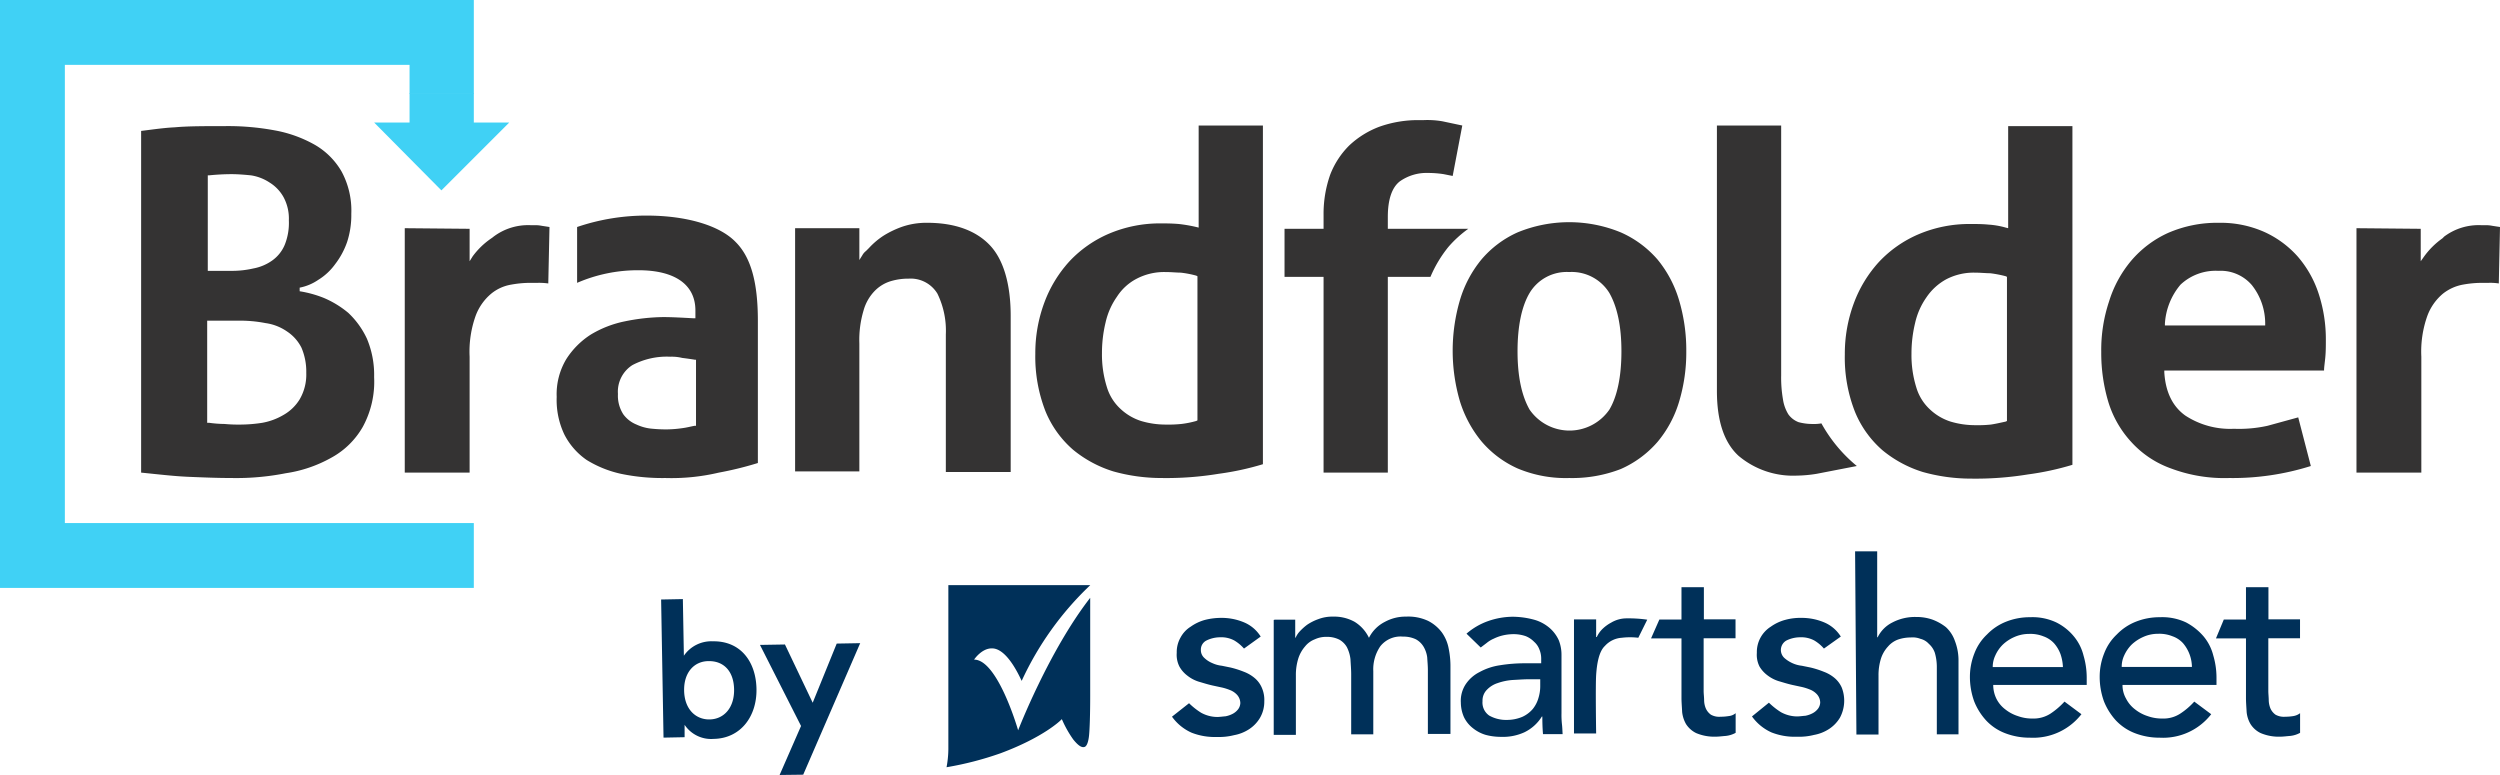
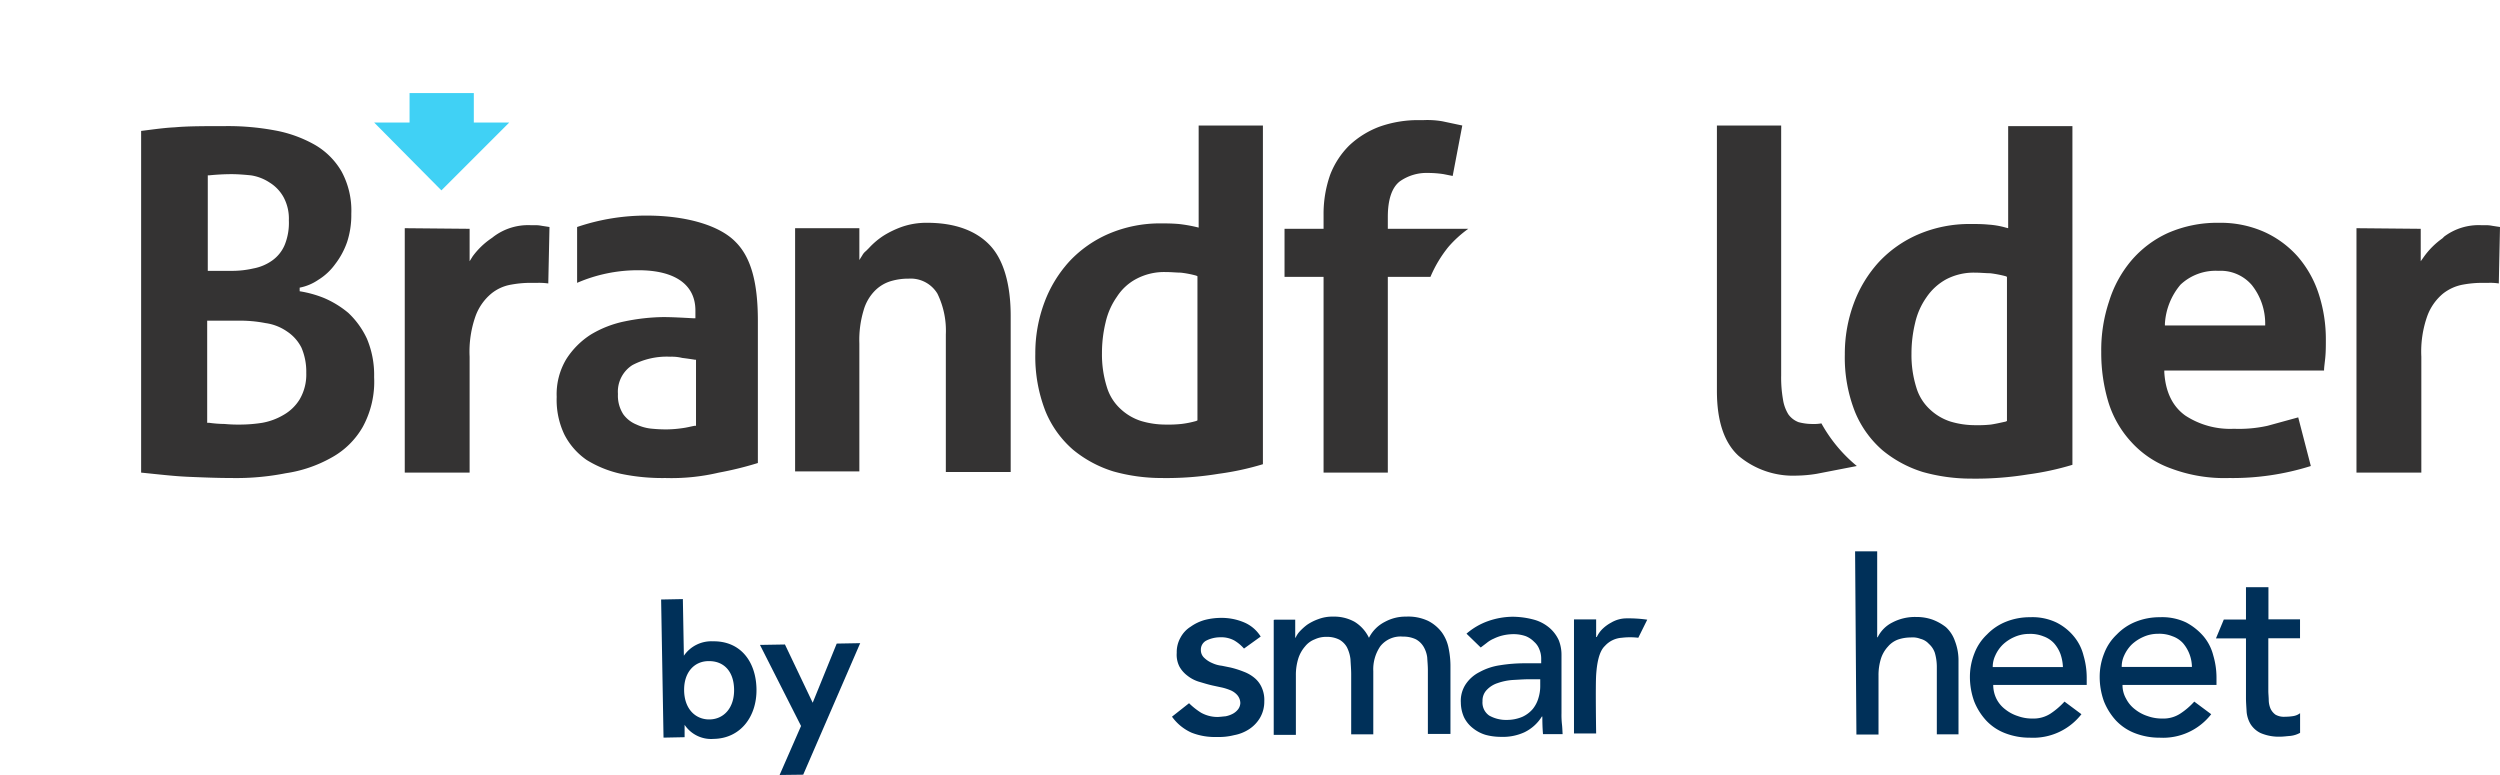
<svg xmlns="http://www.w3.org/2000/svg" id="Layer_1" data-name="Layer 1" viewBox="0 0 416.3 129.05">
  <defs>
    <style>.cls-1{fill:#343333;fill-rule:evenodd;}.cls-2{fill:#40d1f5;}.cls-3{fill:#003059;}</style>
  </defs>
  <path class="cls-1" d="M392.4,78.8V38l10.7.1v5.4l.5-.7a13,13,0,0,1,3.1-3.1l.3-.3a9.56,9.56,0,0,1,6.2-1.9h.6a5.28,5.28,0,0,1,1.2.1l1.3.2-.2,9.4a9.15,9.15,0,0,0-1.7-.1h-1.2a18,18,0,0,0-3.1.3,7.56,7.56,0,0,0-3.3,1.5,8.77,8.77,0,0,0-2.6,3.7,17.73,17.73,0,0,0-1,6.8V78.7H392.4Z" />
  <path class="cls-1" d="M38.6,79.6c-2.4,0-4.8-.1-7.2-.2s-4.9-.4-7.9-.7V21.8c1.7-.2,3.6-.5,5.6-.6,2.2-.2,5-.2,8.4-.2a42.48,42.48,0,0,1,8.2.7,21.18,21.18,0,0,1,6.7,2.4,12.14,12.14,0,0,1,4.5,4.5,13.68,13.68,0,0,1,1.6,7,14.46,14.46,0,0,1-.7,4.7,13.05,13.05,0,0,1-2,3.7A9.77,9.77,0,0,1,53,46.6a8.24,8.24,0,0,1-3.1,1.3v.6a18.7,18.7,0,0,1,4,1.1A16.13,16.13,0,0,1,58,52.1a14,14,0,0,1,3.1,4.3,15.55,15.55,0,0,1,1.2,6.4,15.7,15.7,0,0,1-1.9,8.3,13.41,13.41,0,0,1-5.2,5.1,22,22,0,0,1-7.6,2.6,42.46,42.46,0,0,1-9,.8m-4.1-9.2h.3a19.66,19.66,0,0,0,2.6.2,24.37,24.37,0,0,0,2.7.1,23.8,23.8,0,0,0,3.6-.3,10.53,10.53,0,0,0,3.5-1.3,7.46,7.46,0,0,0,2.7-2.6A8.18,8.18,0,0,0,51,62.1a10.14,10.14,0,0,0-.8-4.2,7,7,0,0,0-2.4-2.7,8.24,8.24,0,0,0-3.6-1.4,21.89,21.89,0,0,0-4.6-.4H34.5ZM38.6,29a37.93,37.93,0,0,0-3.8.2h-.2V45.1h3.8a15.81,15.81,0,0,0,3.8-.4,7.85,7.85,0,0,0,3.1-1.3,6.07,6.07,0,0,0,2.1-2.6,9.74,9.74,0,0,0,.7-4.1,7.51,7.51,0,0,0-.9-3.9,6.62,6.62,0,0,0-2.3-2.4,7.74,7.74,0,0,0-3.1-1.2c-1-.1-2.2-.2-3.2-.2" />
  <path class="cls-1" d="M67.4,78.8V38l10.8.1v5.4l.5-.8a12.6,12.6,0,0,1,3.1-3l.4-.3a9.56,9.56,0,0,1,6.2-1.9H89a5.28,5.28,0,0,1,1.2.1l1.3.2-.2,9.4a11.48,11.48,0,0,0-1.8-.1H88.2a18,18,0,0,0-3.1.3,7.08,7.08,0,0,0-3.3,1.5,8.77,8.77,0,0,0-2.6,3.7,17.73,17.73,0,0,0-1,6.8V78.7H67.4Z" />
  <path class="cls-1" d="M110.8,79.6a33.83,33.83,0,0,1-7.4-.7,18.39,18.39,0,0,1-5.7-2.3A11.5,11.5,0,0,1,94,72.4a13.36,13.36,0,0,1-1.3-6.3,11.35,11.35,0,0,1,1.6-6.3,13.37,13.37,0,0,1,4.1-4.1,17.81,17.81,0,0,1,5.7-2.2,33.76,33.76,0,0,1,6.3-.7c1.5,0,3.2.1,5.1.2h.3V51.7c0-4.3-3.4-6.7-9.5-6.7a25.45,25.45,0,0,0-10.2,2.1V37.8a35.71,35.71,0,0,1,11.6-1.9c6.5,0,12.1,1.6,14.8,4.4,2.5,2.5,3.7,6.6,3.7,13.1V77.1a56.23,56.23,0,0,1-6.5,1.6,34.35,34.35,0,0,1-8.9.9m.8-20.2a12.25,12.25,0,0,0-6.3,1.4,5.24,5.24,0,0,0-2.4,4.8,5.71,5.71,0,0,0,.9,3.4,5.06,5.06,0,0,0,2.2,1.7,7.67,7.67,0,0,0,2.7.7,22.63,22.63,0,0,0,2.5.1,19.42,19.42,0,0,0,2.4-.2c.8-.1,1.5-.3,2.1-.4h.2v-11h-.2q-.9-.15-2.1-.3a7.5,7.5,0,0,0-2-.2" />
  <path class="cls-1" d="M157.5,78.7v-23a14.07,14.07,0,0,0-1.4-6.8,5.2,5.2,0,0,0-4.8-2.5,10.12,10.12,0,0,0-2.9.4,6.27,6.27,0,0,0-2.7,1.6,7.57,7.57,0,0,0-1.9,3.3,17.11,17.11,0,0,0-.7,5.5V78.5H132.4V38h10.7v5.3l.5-.8a2.26,2.26,0,0,1,.6-.7l.5-.5a12.66,12.66,0,0,1,2.5-2.1,15.7,15.7,0,0,1,3.2-1.5,12.45,12.45,0,0,1,4-.6c4.6,0,8.1,1.3,10.4,3.7s3.5,6.5,3.5,11.8v26H157.5Z" />
  <path class="cls-1" d="M193.4,79.6a29.73,29.73,0,0,1-8-1.1,19.68,19.68,0,0,1-6.7-3.6,17,17,0,0,1-4.6-6.4,25,25,0,0,1-1.7-9.6,24.14,24.14,0,0,1,1.5-8.5,21,21,0,0,1,4.2-6.9,19.57,19.57,0,0,1,6.6-4.6,21.63,21.63,0,0,1,8.6-1.7c.9,0,1.8,0,3,.1a25,25,0,0,1,2.9.5l.4.1v-17h10.7V77.3a46.44,46.44,0,0,1-7.4,1.6,53.42,53.42,0,0,1-9.5.7m.6-34.3a9.89,9.89,0,0,0-4.7,1.1,8.64,8.64,0,0,0-3.3,3,12,12,0,0,0-1.9,4.3,21.57,21.57,0,0,0-.6,5.1,18,18,0,0,0,.8,5.6,8.09,8.09,0,0,0,2.3,3.7,9,9,0,0,0,3.4,2,14.21,14.21,0,0,0,4.2.6,20.08,20.08,0,0,0,2.5-.1,15.66,15.66,0,0,0,2.5-.5l.2-.1V46l-.2-.1a16.6,16.6,0,0,0-2.6-.5c-.7,0-1.5-.1-2.6-.1" />
  <path class="cls-1" d="M220.4,78.7V46.1h-6.5v-8h6.5V35.8a19.6,19.6,0,0,1,1.1-6.7,13.9,13.9,0,0,1,3.2-4.9,15.06,15.06,0,0,1,5-3.1,19.26,19.26,0,0,1,6.5-1.1h.9a14.67,14.67,0,0,1,3.1.2l3.3.7-1.6,8.4-1.5-.3a17.19,17.19,0,0,0-2.6-.2,7.72,7.72,0,0,0-4.7,1.4c-1.3,1-2,3-2,5.9v2h13.4a19,19,0,0,0-3.3,3,20.75,20.75,0,0,0-3,5h-7.1V78.7Z" />
-   <path class="cls-1" d="M261.3,79.6a20.63,20.63,0,0,1-8.6-1.6,17,17,0,0,1-6-4.5,19.68,19.68,0,0,1-3.6-6.7,30,30,0,0,1,0-16.8,19.26,19.26,0,0,1,3.6-6.8,17,17,0,0,1,6-4.5,22.6,22.6,0,0,1,17.2,0,17.33,17.33,0,0,1,6.1,4.5,19.26,19.26,0,0,1,3.6,6.8,29.11,29.11,0,0,1,1.2,8.5,28.43,28.43,0,0,1-1.2,8.4,18.8,18.8,0,0,1-3.6,6.7,17.33,17.33,0,0,1-6.1,4.5,22.42,22.42,0,0,1-8.6,1.5m0-34.3a7.2,7.2,0,0,0-6.6,3.5c-1.3,2.2-2,5.5-2,9.7s.7,7.4,2,9.7a8.07,8.07,0,0,0,13.3,0c1.3-2.2,2-5.5,2-9.7s-.7-7.4-2-9.7a7.37,7.37,0,0,0-6.7-3.5" />
  <path class="cls-1" d="M299.2,79.2a14.08,14.08,0,0,1-9.7-3.3q-3.6-3.3-3.6-10.8V20.9h10.7V62.5a21,21,0,0,0,.3,4,6.57,6.57,0,0,0,.9,2.5,3.71,3.71,0,0,0,1.7,1.3,9,9,0,0,0,2.5.3,6.15,6.15,0,0,0,1.3-.1,24.68,24.68,0,0,0,5.9,7.1l-6.7,1.3a22.29,22.29,0,0,1-3.3.3" />
  <path class="cls-1" d="M328.2,79.7a29.73,29.73,0,0,1-8-1.1,19.68,19.68,0,0,1-6.7-3.6,17,17,0,0,1-4.6-6.4,24.62,24.62,0,0,1-1.7-9.6,24.14,24.14,0,0,1,1.5-8.5,21,21,0,0,1,4.2-6.9,19.57,19.57,0,0,1,6.6-4.6,21.63,21.63,0,0,1,8.6-1.7c1,0,2,0,3,.1a13.52,13.52,0,0,1,2.9.5l.4.1V21h10.7V77.4a46.44,46.44,0,0,1-7.4,1.6,54.17,54.17,0,0,1-9.5.7m.6-34.3a9.89,9.89,0,0,0-4.7,1.1,9.43,9.43,0,0,0-3.3,3,12,12,0,0,0-1.9,4.3,21.57,21.57,0,0,0-.6,5.1,18,18,0,0,0,.8,5.6,8.09,8.09,0,0,0,2.3,3.7,9,9,0,0,0,3.4,2,14.21,14.21,0,0,0,4.2.6,20.08,20.08,0,0,0,2.5-.1c.7-.1,1.6-.3,2.5-.5l.2-.1v-24L334,46a19.07,19.07,0,0,0-2.6-.5c-.7,0-1.6-.1-2.6-.1" />
  <path class="cls-1" d="M371.2,79.6a25.25,25.25,0,0,1-9.7-1.6,16.32,16.32,0,0,1-6.6-4.4,17.33,17.33,0,0,1-3.8-6.6,28.43,28.43,0,0,1-1.2-8.4,25.5,25.5,0,0,1,1.3-8.4,19.44,19.44,0,0,1,3.7-6.8,17.57,17.57,0,0,1,6.1-4.6,20.46,20.46,0,0,1,8.5-1.7,17.94,17.94,0,0,1,7.5,1.5,16.59,16.59,0,0,1,5.6,4.1,17.88,17.88,0,0,1,3.5,6.2,24.35,24.35,0,0,1,1.2,7.7c0,1,0,2-.1,3s-.2,1.6-.2,2.1H360.4V62c.2,3.3,1.4,5.7,3.5,7.2a13.6,13.6,0,0,0,8.1,2.2,22,22,0,0,0,5.6-.5l5.1-1.4,2.1,8.1a43.27,43.27,0,0,1-13.6,2m-1.8-34.5a8.54,8.54,0,0,0-6.3,2.3,11.07,11.07,0,0,0-2.6,6.5v.3h16.7v-.3a10.29,10.29,0,0,0-2.2-6.4,6.84,6.84,0,0,0-5.6-2.4" />
  <polygon class="cls-2" points="62.3 20.4 68.2 20.4 68.2 15.5 78.9 15.5 78.9 20.4 84.8 20.4 73.5 31.7 62.3 20.4" />
-   <polygon class="cls-2" points="0 97.9 0 0 78.9 0 78.9 15.6 68.2 15.6 68.2 10.8 10.8 10.8 10.8 87.1 78.9 87.1 78.9 97.9 0 97.9" />
  <path class="cls-3" d="M207.15,108a6.69,6.69,0,0,0-1.62-1.35,4.54,4.54,0,0,0-2.33-.53,5.21,5.21,0,0,0-2.29.53,1.69,1.69,0,0,0-.94,1.58,1.74,1.74,0,0,0,.6,1.35,4.21,4.21,0,0,0,1.28.83,5.09,5.09,0,0,0,1.61.45l1.47.3a15.92,15.92,0,0,1,2.22.71,6.1,6.1,0,0,1,1.8,1.06,4.32,4.32,0,0,1,1.16,1.57,5.07,5.07,0,0,1,.42,2.3,5.35,5.35,0,0,1-.72,2.74,5.77,5.77,0,0,1-1.8,1.88,6.76,6.76,0,0,1-2.52,1,10.13,10.13,0,0,1-2.85.3,10.55,10.55,0,0,1-4.21-.71,8,8,0,0,1-3.27-2.67L198,117.1a11.71,11.71,0,0,0,2,1.58,5.64,5.64,0,0,0,2.67.71c.45,0,.94-.08,1.39-.11a4.19,4.19,0,0,0,1.27-.45,2.76,2.76,0,0,0,.87-.76,1.87,1.87,0,0,0,.34-1,2.11,2.11,0,0,0-.53-1.35,3.12,3.12,0,0,0-1.24-.83,8.46,8.46,0,0,0-1.5-.45l-1.39-.3c-.83-.19-1.51-.41-2.3-.64a5.85,5.85,0,0,1-1.87-1A4.84,4.84,0,0,1,196.4,111a4.33,4.33,0,0,1-.45-2.29,4.92,4.92,0,0,1,.64-2.56,4.79,4.79,0,0,1,1.69-1.8,7.48,7.48,0,0,1,2.4-1.13,10.91,10.91,0,0,1,2.67-.33,9.58,9.58,0,0,1,3.72.71,6,6,0,0,1,2.86,2.4Z" />
  <path class="cls-3" d="M212.22,103.19h3.46v3h.07a3.53,3.53,0,0,1,.64-1,9.2,9.2,0,0,1,1.28-1.16,8.26,8.26,0,0,1,1.88-.94,6.48,6.48,0,0,1,2.4-.41,7,7,0,0,1,3.61.86,6.31,6.31,0,0,1,2.4,2.67,6,6,0,0,1,2.67-2.67,7.14,7.14,0,0,1,3.5-.86,7.77,7.77,0,0,1,3.68.71,6.58,6.58,0,0,1,2.29,1.92,6.68,6.68,0,0,1,1.13,2.67,14.62,14.62,0,0,1,.3,3.15v11.09h-3.76V111.57c0-.71-.07-1.39-.11-2.1a4.65,4.65,0,0,0-.6-1.77,3.39,3.39,0,0,0-1.28-1.24,4.74,4.74,0,0,0-2.14-.45,4.3,4.3,0,0,0-3.8,1.62,6.8,6.8,0,0,0-1.16,4.13v10.52H225v-10c0-.83-.08-1.69-.12-2.52a6,6,0,0,0-.6-2A3.32,3.32,0,0,0,223,106.5a4.55,4.55,0,0,0-2.14-.45,4.43,4.43,0,0,0-1.92.41,3.79,3.79,0,0,0-1.61,1.17,5.71,5.71,0,0,0-1.13,2,9.17,9.17,0,0,0-.41,2.82v9.92h-3.69V103.23h.08Z" />
  <path class="cls-3" d="M244.2,105.52a11.18,11.18,0,0,1,3.61-2.1,12.66,12.66,0,0,1,4.09-.72,13.83,13.83,0,0,1,3.69.53,6.79,6.79,0,0,1,2.51,1.39,6,6,0,0,1,1.47,2,6.53,6.53,0,0,1,.45,2.41v9.73a14.47,14.47,0,0,0,.08,1.88c.07.6.07,1.13.11,1.61h-3.27c-.08-.94-.11-1.91-.11-2.93h-.08a7,7,0,0,1-2.93,2.63,8.58,8.58,0,0,1-3.87.75,9.76,9.76,0,0,1-2.56-.33,6.22,6.22,0,0,1-2.14-1.13,5.21,5.21,0,0,1-1.46-1.8,6.1,6.1,0,0,1-.53-2.45,5,5,0,0,1,.83-3.08,6,6,0,0,1,2.29-2,10.07,10.07,0,0,1,3.38-1.13,25.76,25.76,0,0,1,4.13-.33h2.75v-.83a3.9,3.9,0,0,0-.3-1.47,3.11,3.11,0,0,0-.87-1.27,4.07,4.07,0,0,0-1.39-.94,6.09,6.09,0,0,0-2-.34,8,8,0,0,0-1.88.22,7.1,7.1,0,0,0-1.46.53,4.81,4.81,0,0,0-1.17.71l-1,.76Zm10.37,7.59c-.86,0-1.8.08-2.67.12a9.58,9.58,0,0,0-2.52.52,4.26,4.26,0,0,0-1.8,1.13,2.55,2.55,0,0,0-.71,1.88,2.62,2.62,0,0,0,1.12,2.4,5.75,5.75,0,0,0,3,.72,6.58,6.58,0,0,0,2.55-.53,5.08,5.08,0,0,0,1.69-1.28,5.17,5.17,0,0,0,.94-1.8,6.76,6.76,0,0,0,.31-1.92v-1.24Z" />
-   <path class="cls-3" d="M303.72,108a6.46,6.46,0,0,0-1.61-1.35,4.57,4.57,0,0,0-2.33-.53,5.21,5.21,0,0,0-2.29.53,1.81,1.81,0,0,0-.34,2.93,5.28,5.28,0,0,0,1.28.83,5.09,5.09,0,0,0,1.61.45l1.47.3a15.38,15.38,0,0,1,2.21.71,6,6,0,0,1,1.81,1.06,4.44,4.44,0,0,1,1.16,1.57,6,6,0,0,1-.3,5,5.77,5.77,0,0,1-1.8,1.88,6.76,6.76,0,0,1-2.52,1,10.13,10.13,0,0,1-2.85.3,10.55,10.55,0,0,1-4.21-.71,8,8,0,0,1-3.27-2.67l2.82-2.29a11.71,11.71,0,0,0,2,1.58,5.64,5.64,0,0,0,2.67.71c.45,0,.93-.08,1.39-.11a4.19,4.19,0,0,0,1.27-.45,2.76,2.76,0,0,0,.87-.76,1.87,1.87,0,0,0,.34-1,2.11,2.11,0,0,0-.53-1.35,3.12,3.12,0,0,0-1.24-.83,8.46,8.46,0,0,0-1.5-.45l-1.39-.3c-.83-.19-1.51-.41-2.3-.64a6,6,0,0,1-1.88-1A5,5,0,0,1,293,111a4.33,4.33,0,0,1-.45-2.29,5,5,0,0,1,2.33-4.36,7.48,7.48,0,0,1,2.4-1.13,9.4,9.4,0,0,1,2.67-.33,9.62,9.62,0,0,1,3.72.71,6,6,0,0,1,2.86,2.4Z" />
  <path class="cls-3" d="M308.91,91.81h3.68v14.31h.08a5.4,5.4,0,0,1,2.4-2.44,8.07,8.07,0,0,1,4-.94,8,8,0,0,1,2.67.42,8.34,8.34,0,0,1,2.29,1.27,5.58,5.58,0,0,1,1.5,2.3,8.9,8.9,0,0,1,.6,3.27v12.28h-3.61V111a8.45,8.45,0,0,0-.33-2.29,3.51,3.51,0,0,0-1-1.5,2.77,2.77,0,0,0-1.39-.83,3.59,3.59,0,0,0-1.62-.23,6.65,6.65,0,0,0-2.1.34,4,4,0,0,0-1.69,1.17,5.37,5.37,0,0,0-1.17,2,9.25,9.25,0,0,0-.41,2.86v9.8h-3.68Z" />
  <path class="cls-3" d="M331.91,114.05a5.28,5.28,0,0,0,.53,2.3,5.07,5.07,0,0,0,1.46,1.76,6.54,6.54,0,0,0,2.11,1.13,6.91,6.91,0,0,0,2.44.41,5.17,5.17,0,0,0,3-.82,12.4,12.4,0,0,0,2.33-2l2.82,2.1a10.18,10.18,0,0,1-8.57,3.91,11.36,11.36,0,0,1-4.14-.75,8.45,8.45,0,0,1-3.15-2.11,10.36,10.36,0,0,1-2-3.19,12.05,12.05,0,0,1-.71-4,10.69,10.69,0,0,1,.75-4,8.45,8.45,0,0,1,2.11-3.15,9,9,0,0,1,3.15-2.11,10.59,10.59,0,0,1,4-.75,9.28,9.28,0,0,1,4.36.86,8.93,8.93,0,0,1,2.94,2.33,8,8,0,0,1,1.61,3.2,13,13,0,0,1,.53,3.61v1.27Zm11.61-2.93a7.57,7.57,0,0,0-.41-2.21,5.8,5.8,0,0,0-1.05-1.77,4.36,4.36,0,0,0-1.77-1.17,5.84,5.84,0,0,0-2.44-.41,6,6,0,0,0-2.45.53,6.64,6.64,0,0,0-1.91,1.27,5.9,5.9,0,0,0-1.24,1.81,4.43,4.43,0,0,0-.42,1.91h11.69Z" />
  <path class="cls-3" d="M353.44,114.05a4.52,4.52,0,0,0,.6,2.3,5.21,5.21,0,0,0,1.47,1.76,6.59,6.59,0,0,0,2.1,1.13,7,7,0,0,0,2.45.41,5.12,5.12,0,0,0,3-.82,11.8,11.8,0,0,0,2.33-2l2.82,2.1a10.16,10.16,0,0,1-8.56,3.91,11.32,11.32,0,0,1-4.14-.75,8.57,8.57,0,0,1-3.16-2.11,10.52,10.52,0,0,1-2-3.19,12.05,12.05,0,0,1-.71-4,10.5,10.5,0,0,1,.75-4,8.45,8.45,0,0,1,2.11-3.15,9,9,0,0,1,3.15-2.11,10.59,10.59,0,0,1,4-.75,9.28,9.28,0,0,1,4.36.86,9.93,9.93,0,0,1,2.93,2.33,8,8,0,0,1,1.62,3.2,13,13,0,0,1,.53,3.61v1.27ZM365,111.12a6.23,6.23,0,0,0-1.47-4,4.29,4.29,0,0,0-1.77-1.17,5.81,5.81,0,0,0-2.44-.41,5.91,5.91,0,0,0-2.44.53,6.82,6.82,0,0,0-1.92,1.27,6.08,6.08,0,0,0-1.24,1.81,4.3,4.3,0,0,0-.41,1.91H365Z" />
  <path class="cls-3" d="M274.3,103.19a21.1,21.1,0,0,0-3.38-.22,5,5,0,0,0-2.63.71,6.35,6.35,0,0,0-1.39,1,4.57,4.57,0,0,0-1,1.39h-.11v-2.93h-3.69v19h3.69s-.12-7.89,0-9.73.45-3.91,1.46-4.85a4.14,4.14,0,0,1,2.82-1.36,11.41,11.41,0,0,1,2.74,0Z" />
-   <path class="cls-3" d="M287.87,119.24a8.51,8.51,0,0,1-1.36.11,2.83,2.83,0,0,1-1.61-.34,2.61,2.61,0,0,1-.83-1,3.66,3.66,0,0,1-.3-1.39c0-.53-.08-1.06-.08-1.58v-8.76H289v-3.15h-5.27V97.78H280v5.38h-3.68l-1.39,3.15H280v9.92c0,.75.08,1.58.11,2.33a5.16,5.16,0,0,0,.64,2,4.18,4.18,0,0,0,1.69,1.51,7.72,7.72,0,0,0,3.27.6c.53,0,1.06-.08,1.62-.12a4.33,4.33,0,0,0,1.69-.52v-3.27A2.09,2.09,0,0,1,287.87,119.24Z" />
  <path class="cls-3" d="M381.89,119.24a8.39,8.39,0,0,1-1.35.11,2.86,2.86,0,0,1-1.62-.34,2.61,2.61,0,0,1-.83-1,3.86,3.86,0,0,1-.3-1.39c0-.53-.07-1.06-.07-1.58v-8.76H383v-3.15h-5.26V97.78H374v5.38h-3.69L369,106.31H374v9.92c0,.75.07,1.58.11,2.33a4.85,4.85,0,0,0,.64,2,4.06,4.06,0,0,0,1.69,1.51,7.66,7.66,0,0,0,3.27.6c.52,0,1.05-.08,1.61-.12a4.33,4.33,0,0,0,1.69-.52v-3.27A2.52,2.52,0,0,1,381.89,119.24Z" />
-   <path class="cls-3" d="M162.2,109.84s1.24-1.87,2.93-1.87c2.56-.08,4.66,4.73,5,5.41a51.79,51.79,0,0,1,11.42-15.94H157.92v27.32a17.14,17.14,0,0,1-.3,3,53.91,53.91,0,0,0,9-2.33c7.18-2.67,10-5.49,10-5.49l.19-.19.11.23a18,18,0,0,0,1.8,3.16c1,1.24,1.51,1.35,1.88,1.24s.64-.83.75-1.92.19-3.57.19-6.61V99.55c-6.88,8.83-12,22.06-12,22.06S166.15,109.81,162.2,109.84Z" />
  <path class="cls-3" d="M110.49,122.83l-.4-23,3.62-.07.17,9.43a5.54,5.54,0,0,1,4.81-2.4c4.64-.08,7.2,3.4,7.28,7.94s-2.62,8.23-7.12,8.31A5.32,5.32,0,0,1,114,120.7l0,2.06ZM118,110.09c-2.35,0-4.13,1.82-4.08,4.9s1.9,4.85,4.25,4.81,4.12-1.91,4.07-5S120.46,110.05,118,110.09Z" />
  <path class="cls-3" d="M129.82,129.05l3.57-8.16-6.84-13.5,4.16-.07,4.62,9.7,4-9.85,3.91-.07L133.75,129Z" />
</svg>